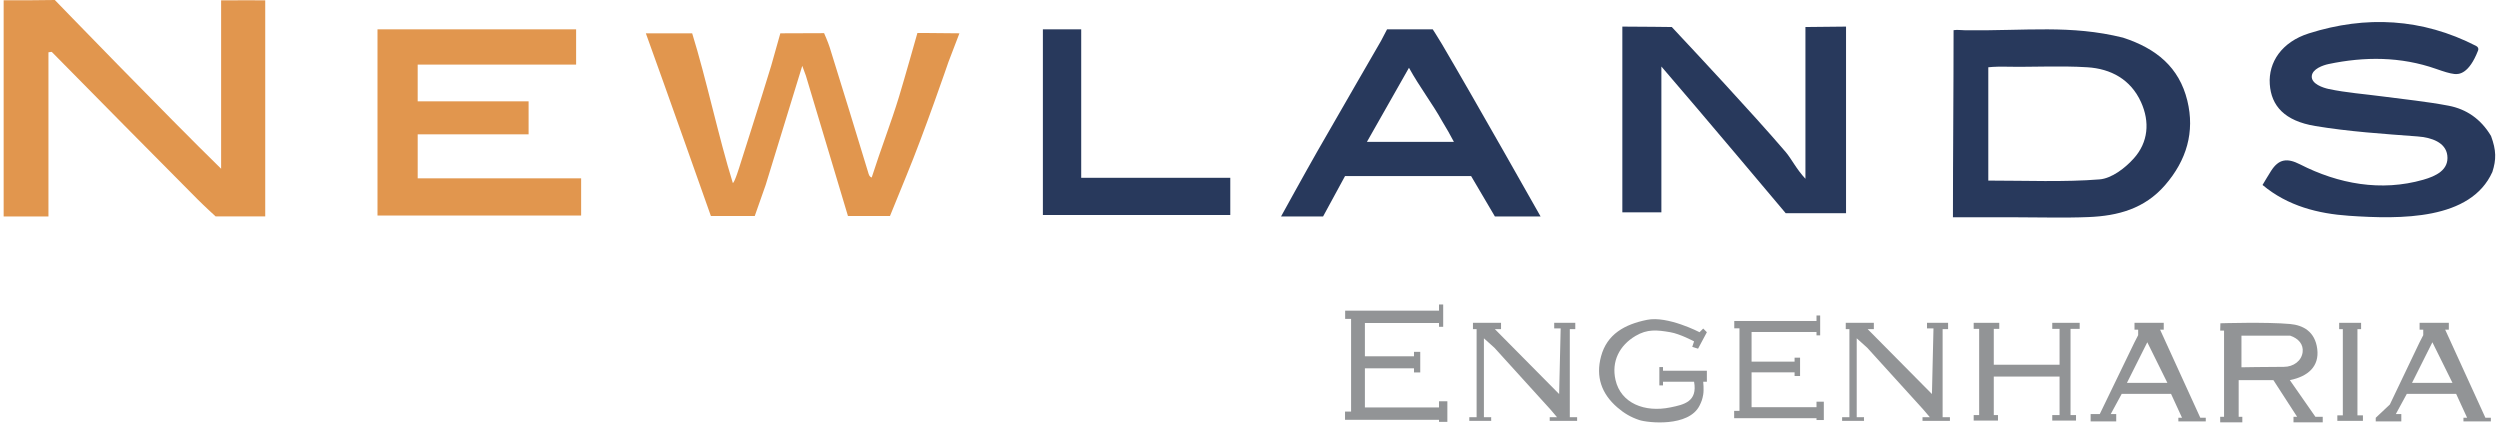
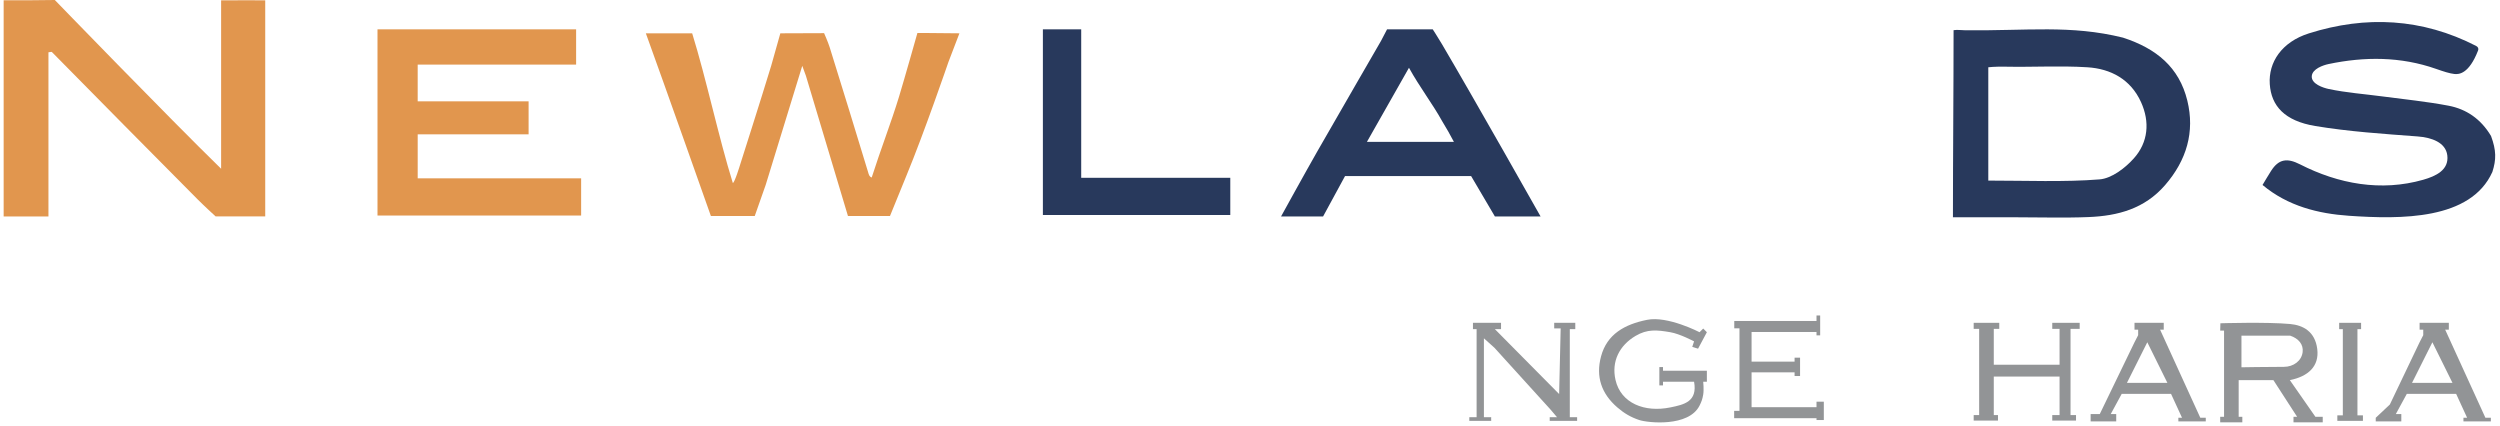
<svg xmlns="http://www.w3.org/2000/svg" width="282" height="48" viewBox="0 0 282 48" fill="none">
  <g clip-path="url(#clip0_3857_1673)">
    <path d="M165.736 47.472C165.736 47.334 165.739 47.059 165.739 47.059H166.561V37.128H166.149L166.149 36.414H166.561H169.317V37.128H168.622L175.87 44.447L176.043 37.043H175.314V36.414H175.87H177.692V37.128H177.074V47.059H177.899V47.472H174.807V47.059H175.631L174.896 46.196L168.571 39.226L167.385 38.162V46.024V47.059H168.21C168.21 47.059 168.187 47.312 168.21 47.472C167.368 47.472 166.758 47.472 165.736 47.472Z" fill="#929496" />
-     <path d="M207.789 47.472C207.789 47.334 207.792 47.059 207.792 47.059H208.614V37.128H208.201L208.201 36.414H208.614H211.37V37.128H210.675L217.923 44.447L218.096 37.043H217.366V36.414H217.923H219.745V37.128H219.127V47.059H219.951V47.472H216.859V47.059H217.684L216.949 46.196L210.624 39.226L209.438 38.162V46.024V47.059H210.263C210.263 47.059 210.24 47.312 210.263 47.472C209.421 47.472 208.811 47.472 207.789 47.472Z" fill="#929496" />
    <path d="M250.438 47.639V47.018H250.873V37.294H250.438L250.461 36.466C250.461 36.466 255.699 36.304 258.332 36.548C259.786 36.683 261.137 37.392 261.386 39.363C261.634 41.322 260.355 42.466 258.294 42.878L261.18 47.018H262.004V47.639L259.118 47.639L258.706 47.639V47.018H259.118L256.439 42.878H252.522V47.018H252.934V47.639L250.438 47.639ZM258.332 37.862H252.836V41.43C252.836 41.43 255.75 41.38 257.617 41.38C258.706 41.38 259.613 40.71 259.737 39.724C259.848 38.846 259.272 38.178 258.332 37.862Z" fill="#929496" />
    <path d="M184.907 47.379C183.95 47.061 183.198 46.617 182.434 45.956C180.634 44.401 179.988 42.484 180.596 40.206C181.265 37.696 183.255 36.587 185.794 36.076C188.121 35.606 191.71 37.474 191.71 37.474L192.122 37.06L192.535 37.474L191.542 39.331L190.886 39.129L191.092 38.508C191.092 38.508 189.517 37.663 188.412 37.474C186.896 37.214 185.821 37.105 184.495 37.887C182.663 38.969 181.756 40.773 182.228 42.853C182.828 45.495 185.526 46.552 188.412 45.956L188.445 45.95C189.941 45.641 191.501 45.319 191.092 43.06H187.587V43.474H187.175V41.405H187.587V41.818H192.535V42.646V43.06H192.122C192.122 43.06 192.217 43.95 192.122 44.508C192.037 45.012 191.938 45.293 191.71 45.749C190.486 48.2 185.865 47.697 184.907 47.379Z" fill="#929496" />
    <path d="M195.613 47.172V46.345H196.213V37.035H195.626V36.207H204.902V35.586H205.315V36.414V37.829H204.902V37.448H197.577V40.792H202.429V40.345H203.047V42.414H202.429V42H197.577V45.931H204.902V45.31H205.727V47.379H204.902V47.172H195.613Z" fill="#929496" />
-     <path d="M151.719 47.354V46.425H152.403V35.971H151.733V35.042H162.321V34.345H162.792V35.274V36.863H162.321V36.435H153.96V40.19H159.498V39.688H160.204V42.011H159.498V41.546H153.96V45.96H162.321V45.263H163.263V47.586H162.321V47.354H151.719Z" fill="#929496" />
    <path d="M235.824 47.532V46.705H236.855L240.772 38.607L241.184 37.808V37.188H240.772V36.414H244.07V37.188H243.658L248.193 47.119H248.811V47.532H245.719V47.119H246.131L244.894 44.429H239.329L238.092 46.705H238.71V47.532H235.824ZM241.774 43.188H244.482L242.215 38.607L239.919 43.188H241.774Z" fill="#929496" />
    <path d="M267.982 47.532V47.127L269.577 45.626L272.93 38.607L273.342 37.808V37.187H272.93V36.414H276.228V37.187H275.816L280.351 47.118H280.969V47.532H277.877V47.118H278.289L277.053 44.429H271.487L270.25 46.705H270.868V47.532H267.982ZM273.932 43.187H276.64L274.373 38.607L272.077 43.187H273.932Z" fill="#929496" />
    <path d="M222.631 47.441V46.821H223.249V37.096H222.631V36.414H225.517V37.096H224.898V41.141H232.319V37.096H231.495V36.414H234.587V37.096H233.556V46.821H234.175V47.441H231.495V46.821H232.319V42.476H224.898V46.821H225.373V47.441H222.631Z" fill="#929496" />
    <path d="M263.652 47.473V46.852H264.271V37.128H263.858V36.414H266.332V37.128H265.92V46.852H266.538V47.473H263.652Z" fill="#929496" />
    <path d="M24.942 0.038C26.474 0.021 29.918 0.038 29.918 0.038V24.413H24.324C24.324 24.413 23.059 23.258 22.325 22.522C16.811 16.991 11.338 11.418 5.847 5.863C5.818 5.834 5.722 5.872 5.465 5.899C5.465 11.955 5.465 18.037 5.465 24.415C3.942 24.415 0.412 24.415 0.412 24.415C0.412 24.415 0.415 4.623 0.412 3.931C0.408 3.239 0.412 2.069 0.412 2.069V0.031L3.23 0.031L6.184 0C6.184 0 18.909 13.147 24.942 19.035C24.942 13.27 24.942 6.274 24.942 0.038Z" fill="#E1964E" />
    <path d="M90.495 7.426L86.373 20.848L85.136 24.365H80.188C80.188 24.365 74.985 9.634 72.852 3.758C74.727 3.758 76.358 3.758 78.077 3.758C79.655 8.83 81.069 15.522 82.662 20.641C82.869 20.623 83.487 18.572 83.487 18.572C83.487 18.572 85.814 11.289 86.988 7.426C87.007 7.362 88.022 3.758 88.022 3.758L92.958 3.74C92.958 3.74 93.41 4.762 93.587 5.331C95.006 9.877 96.532 14.843 97.916 19.4C97.967 19.567 98.034 19.942 98.329 20.021C99.317 16.921 100.54 13.767 101.404 10.928C102.029 8.875 103.482 3.724 103.482 3.724H104.623L108.223 3.758L106.987 6.986C106.987 6.986 104.246 14.981 102.245 19.814C101.511 21.587 100.39 24.365 100.39 24.365C100.39 24.365 96.96 24.365 95.649 24.365C94.043 19.037 90.907 8.551 90.907 8.551L90.495 7.426Z" fill="#E1964E" />
    <path d="M227.167 24.508C224.781 24.508 222.601 24.508 220.291 24.508C220.291 17.43 220.363 10.381 220.363 3.404C220.844 3.337 221.167 3.41 221.682 3.415C228.636 3.493 233.556 2.783 239.471 4.245C243.245 5.473 245.81 7.59 246.73 11.35C247.594 14.876 246.652 18.08 244.216 20.887C241.901 23.555 238.889 24.35 235.612 24.484C232.87 24.597 230.12 24.508 227.167 24.508ZM224.28 7.588C224.28 7.588 224.28 16.616 224.28 20.37C228.507 20.37 232.898 20.552 236.836 20.235C238.198 20.126 239.719 18.958 240.704 17.856C242.313 16.056 242.527 13.764 241.506 11.516C240.337 8.945 238.098 7.755 235.454 7.588C232.378 7.395 229.28 7.585 226.193 7.522C225.01 7.498 224.28 7.588 224.28 7.588Z" fill="#28395C" />
    <path d="M280.988 15.34C281.587 16.965 281.587 18 281.139 19.396C278.701 24.828 270.826 24.746 264.942 24.338C261.523 24.1 258.083 23.265 255.213 20.864C255.556 20.299 255.857 19.776 256.183 19.269C257.032 17.952 257.96 17.78 259.449 18.541C263.772 20.748 268.582 21.636 273.342 20.276C274.745 19.875 276.265 19.184 276.055 17.521C275.872 16.064 274.293 15.51 272.697 15.389C268.836 15.098 264.954 14.847 261.141 14.21C257.719 13.638 256.194 11.957 256.031 9.488C255.867 7.021 257.376 4.735 260.444 3.764C266.87 1.731 273.214 2.056 279.301 5.178C279.541 5.302 279.606 5.493 279.526 5.699C278.495 8.345 277.372 8.404 276.846 8.345C276.32 8.286 275.669 8.079 274.785 7.768C270.814 6.374 266.728 6.37 262.663 7.224C262.049 7.353 260.82 7.771 260.767 8.596C260.711 9.471 262.05 9.905 262.683 10.04C264.667 10.461 266.708 10.606 268.725 10.874C271.216 11.204 273.724 11.453 276.19 11.922C278.203 12.305 279.839 13.414 280.988 15.34Z" fill="#28395C" />
-     <path d="M201.425 24.046C201.425 24.046 191.777 12.567 187.404 7.504C187.404 13.178 187.404 18.491 187.404 23.948C185.841 23.948 184.505 23.948 183 23.948C183 17.042 183 10.139 183 3C184.912 3 188.578 3.048 188.578 3.048L190.46 5.062C190.46 5.062 197.699 12.786 201.425 17.147C202.078 17.911 202.607 19.045 203.653 20.166C203.653 14.33 203.653 3.048 203.653 3.048L208.233 3V24.046H201.425Z" fill="#28395C" />
    <path d="M61.828 24.314C55.316 24.314 49.008 24.314 42.582 24.314C42.582 17.252 42.582 10.331 42.582 3.31C50.039 3.31 57.435 3.31 64.986 3.31C64.986 4.546 64.986 5.812 64.986 7.288C59.104 7.288 53.166 7.288 47.115 7.288C47.115 8.758 47.115 10.023 47.115 11.427C51.274 11.427 55.374 11.427 59.626 11.427C59.626 12.683 59.626 13.809 59.626 15.149C55.535 15.149 51.382 15.149 47.116 15.149C47.116 16.895 47.116 18.436 47.116 20.116C53.337 20.116 59.239 20.116 65.552 20.116C65.552 21.512 65.552 22.778 65.552 24.314C64.333 24.314 63.312 24.314 61.828 24.314Z" fill="#E1964E" />
    <path d="M154.312 19.862H151.719L149.245 24.414H144.504C144.504 24.414 147.266 19.395 148.602 17.06C150.981 12.906 155.775 4.621 155.775 4.621L156.46 3.31L161.614 3.31C161.614 3.31 162.193 4.2 162.644 4.965C166.358 11.266 173.776 24.414 173.776 24.414H168.622L165.943 19.862L154.312 19.862ZM162.651 13.627C161.605 11.734 160.146 9.841 158.932 7.645C157.268 10.577 155.776 13.205 154.188 16.004C157.479 16.004 160.831 16.004 164.002 16.004C163.546 15.156 163.197 14.508 162.651 13.627Z" fill="#28395C" />
    <path d="M130.28 24.249C125.973 24.249 121.871 24.249 117.637 24.249C117.637 17.18 117.637 10.328 117.637 3.31C118.994 3.31 120.33 3.31 121.96 3.31C121.96 8.783 121.96 14.313 121.96 20.058C127.703 20.058 133.16 20.058 138.776 20.058C138.776 21.477 138.776 22.68 138.776 24.249C136.049 24.249 133.268 24.249 130.28 24.249Z" fill="#28395C" />
  </g>
  <defs>
    <clipPath id="clip0_3857_1673">
      <rect width="282" height="48" fill="white" />
    </clipPath>
  </defs>
</svg>